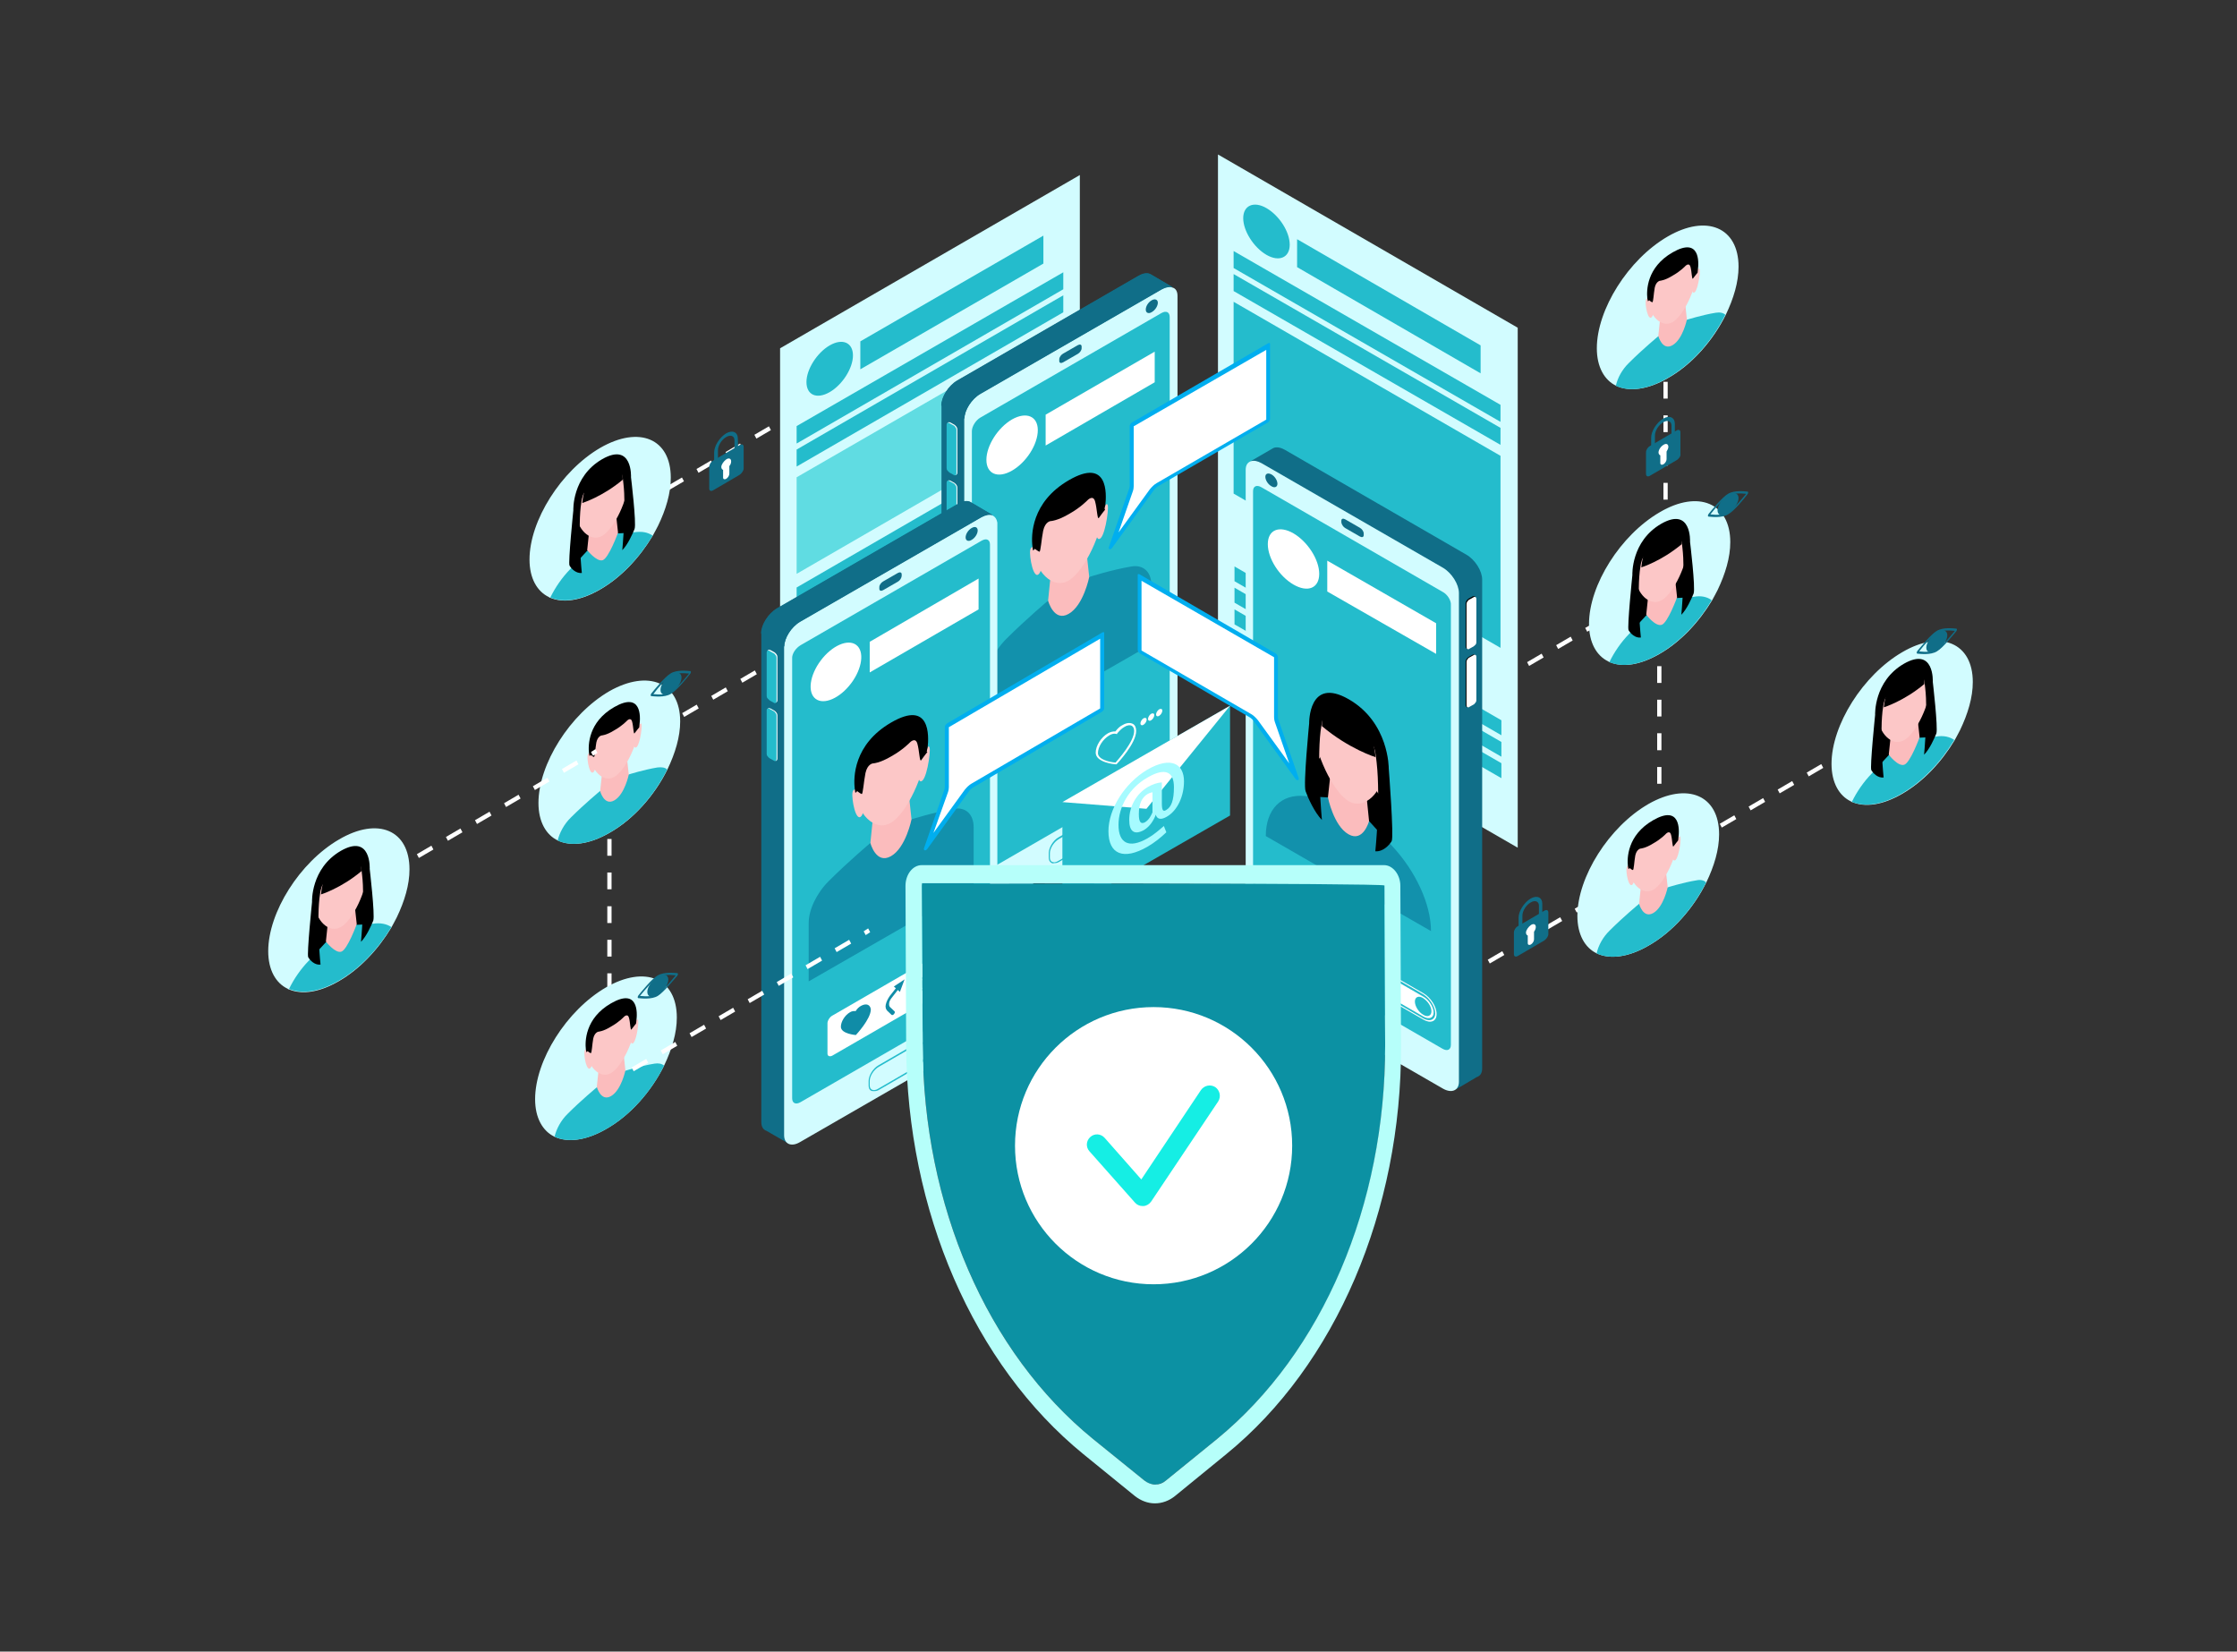
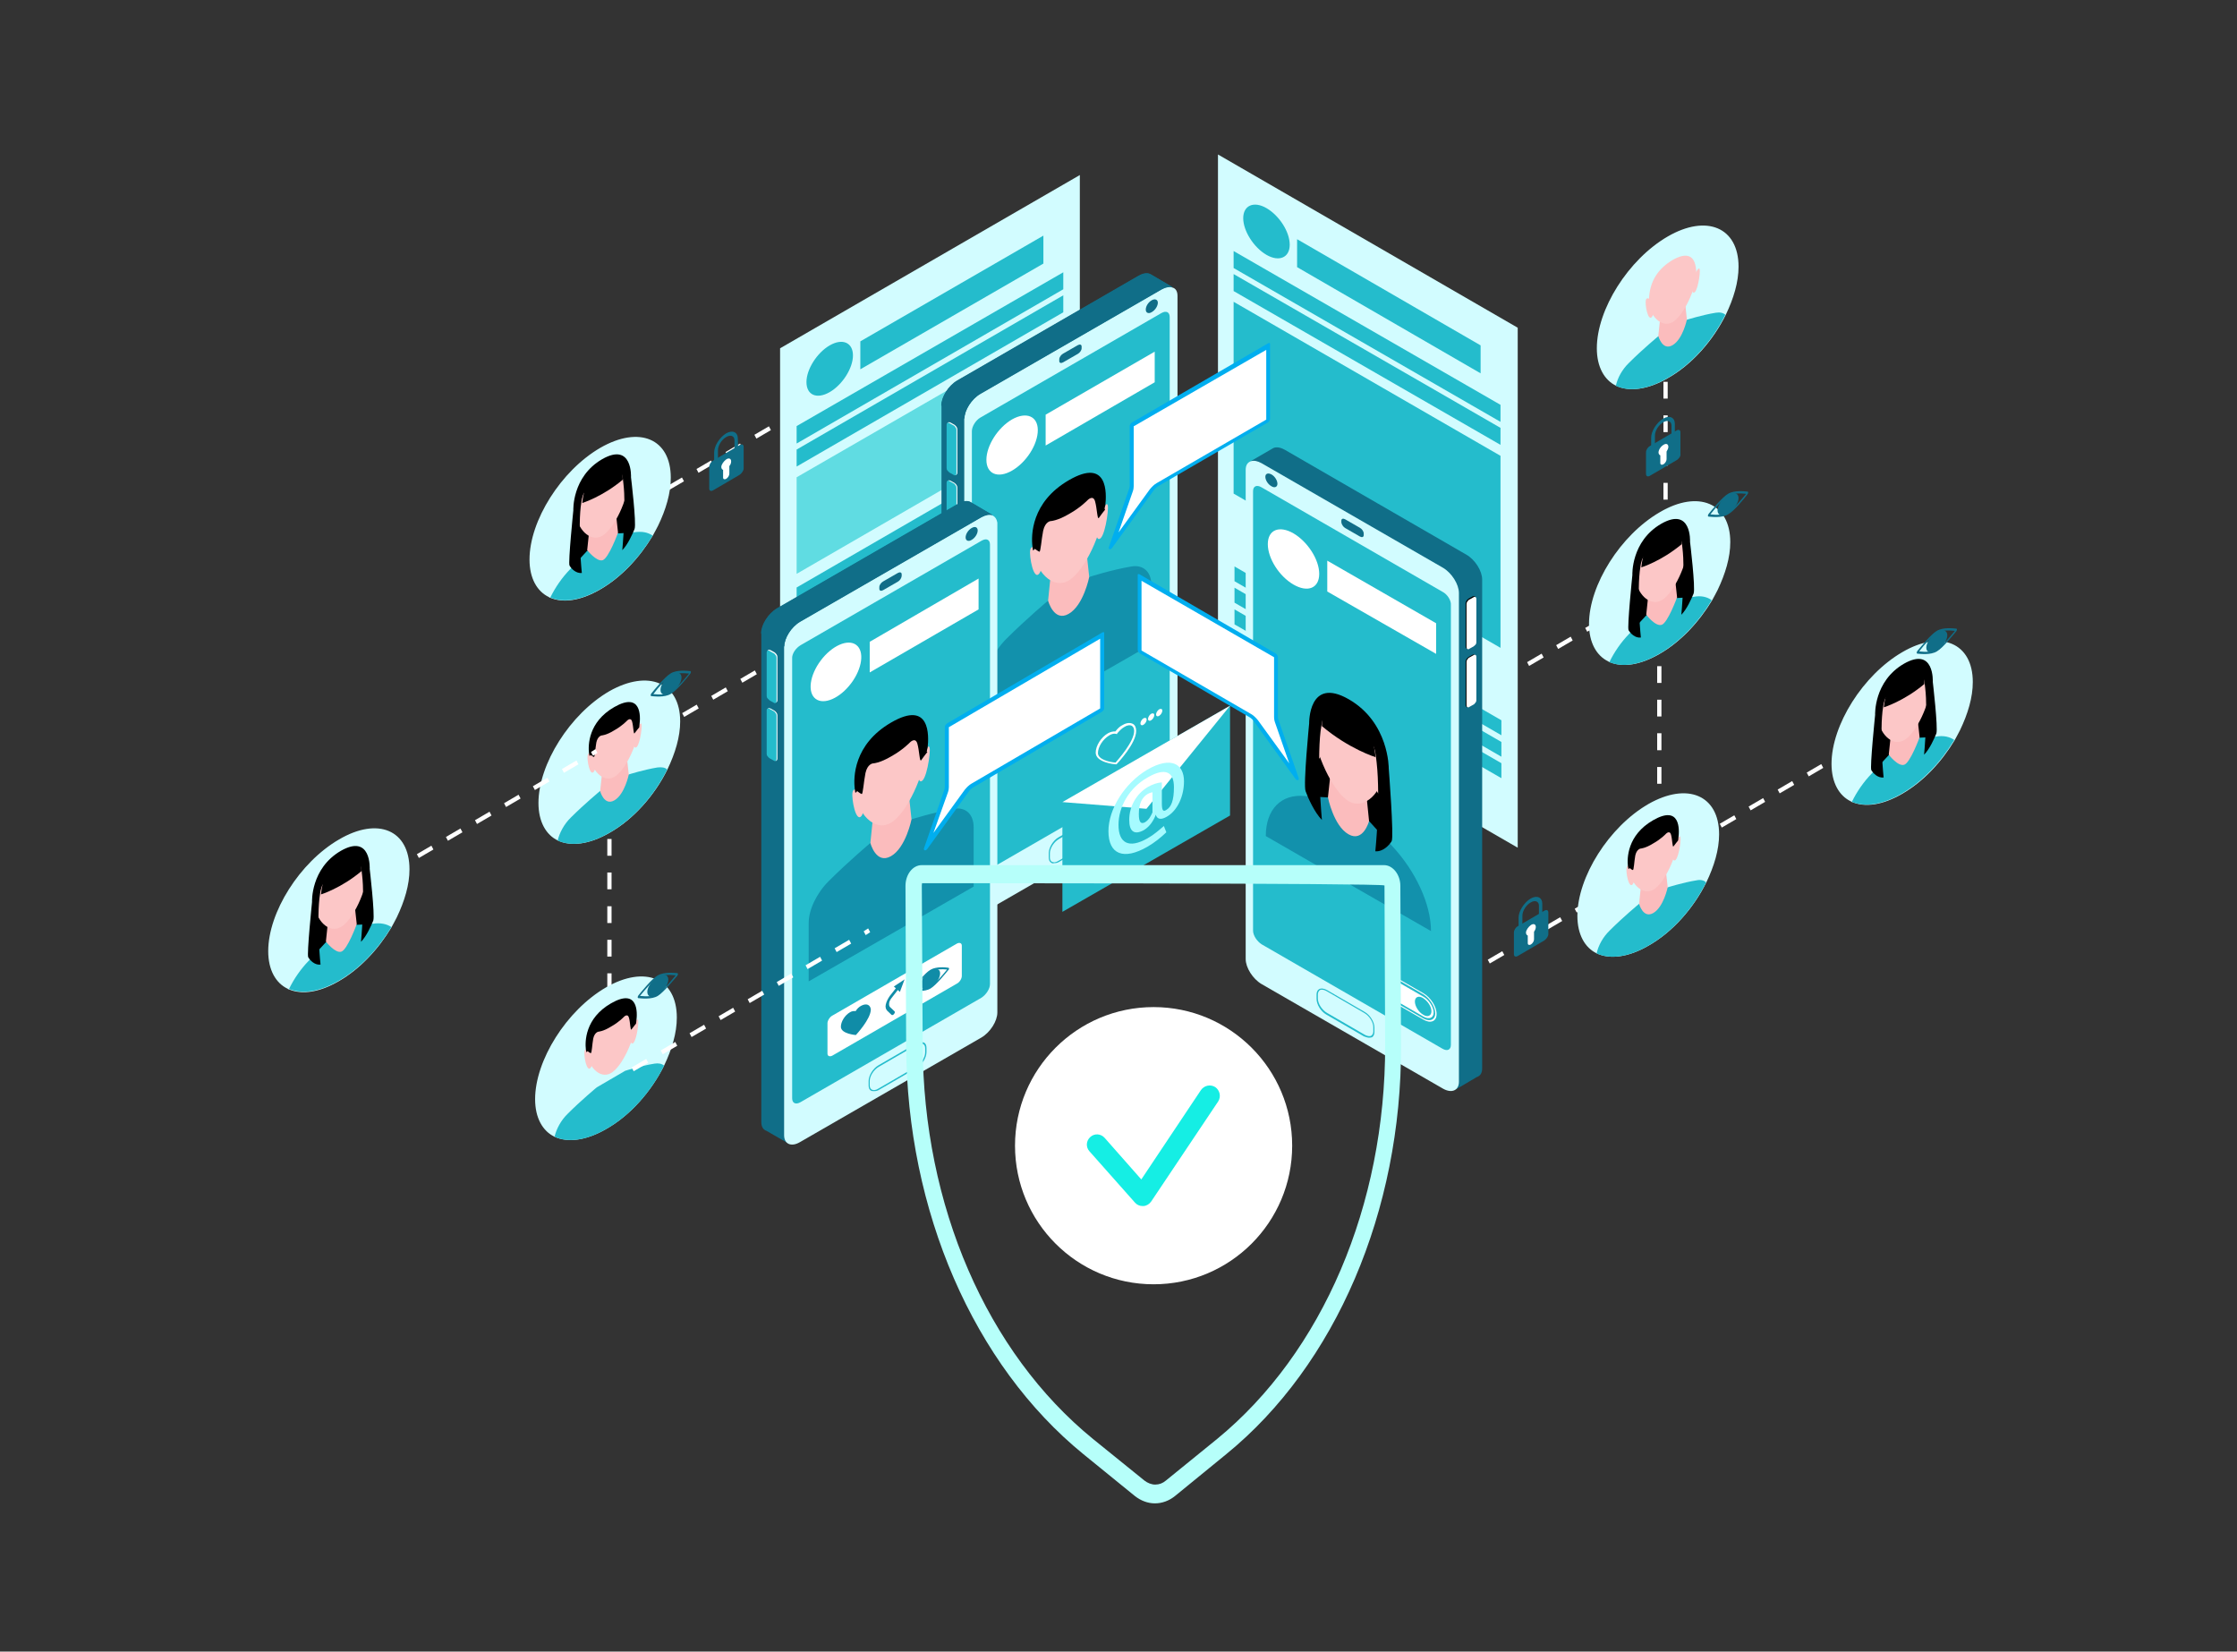
<svg xmlns="http://www.w3.org/2000/svg" version="1.1" id="_x30_3030b4a-9996-4111-83fa-29dc66776d7b" x="0px" y="0px" viewBox="0 0 1000.8 738.8" style="enable-background:new 0 0 1000.8 738.8;" xml:space="preserve">
  <rect x="0" y="0" width="1000.8" height="738.8" fill="#333333" stroke="none" />
  <style type="text/css">
	.st0{fill:#FFFFFF;}
	.st1{fill:#D2FCFF;}
	.st2{fill:#FCC7C7;}
	.st3{fill:#24BCCC;}
	.st4{fill:#FBBCBD;}
	.st5{fill:#106E88;}
	.st6{fill:#FFD8AE;}
	.st7{fill:#60DCE2;}
	.st8{fill:#1291AC;}
	.st9{fill:#00AEEF;}
	.st10{fill:#108CA7;}
	.st11{fill:#A6FBFF;}
	.st12{fill:#0C91A3;}
	.st13{fill:#B6FFFA;}
	.st14{fill:#15EEE4;}
</style>
  <g>
    <path class="st0" d="M280.2,335.8l-0.9-1.7l6.5-3.8l0.9,1.7L280.2,335.8z M293.2,328.2l-0.9-1.7l6.5-3.8l0.9,1.7L293.2,328.2z    M306.1,320.7l-0.9-1.7l6.5-3.8l0.9,1.7L306.1,320.7z M319.1,313l-0.9-1.7l6.5-3.8l0.9,1.7L319.1,313z M332.1,305.4l-0.9-1.7   l6.5-3.8l0.9,1.7L332.1,305.4z M345.1,297.8l-0.9-1.7l6.5-3.8l0.9,1.7L345.1,297.8z M358,290.1l-0.9-1.7l6.5-3.8l0.9,1.7L358,290.1   z M371,282.5l-0.9-1.7l6.5-3.8l0.9,1.7L371,282.5z M384,274.9l-0.9-1.7l2-1.3l0.9,1.7L384,274.9z" />
  </g>
  <g>
    <path class="st0" d="M632.2,328.3l-0.9-1.7l6.5-3.8l0.9,1.7L632.2,328.3z M645.2,320.7l-0.9-1.7l6.5-3.8l0.9,1.7L645.2,320.7z    M658.2,313l-0.9-1.7l6.5-3.8l0.9,1.7L658.2,313z M671.2,305.5l-0.9-1.7l6.5-3.8l0.9,1.7L671.2,305.5z M684.1,297.9l-0.9-1.7   l6.5-3.8l0.9,1.7L684.1,297.9z M697.1,290.3l-0.9-1.7l6.5-3.8l0.9,1.7L697.1,290.3z M710.1,282.6l-0.9-1.7l6.5-3.8l0.9,1.7   L710.1,282.6z M723.1,275l-0.9-1.7l6.5-3.8l0.9,1.7L723.1,275z M736,267.4l-0.9-1.7l2-1.3l0.9,1.7L736,267.4z" />
  </g>
  <g>
    <path class="st0" d="M653.5,438.6l-0.9-1.7l6.5-3.8l0.9,1.7L653.5,438.6z M666.5,431l-0.9-1.7l6.5-3.8l0.9,1.7L666.5,431z    M679.4,423.5l-0.9-1.7l6.5-3.8l0.9,1.7L679.4,423.5z M692.4,415.8l-0.9-1.7l6.5-3.8l0.9,1.7L692.4,415.8z M705.4,408.2l-0.9-1.7   l6.5-3.8l0.9,1.7L705.4,408.2z M718.4,400.6l-0.9-1.7l6.5-3.8l0.9,1.7L718.4,400.6z M731.3,392.9l-0.9-1.7l6.5-3.8l0.9,1.7   L731.3,392.9z M744.3,385.3l-0.9-1.7l6.5-3.8l0.9,1.7L744.3,385.3z M757.3,377.7l-0.9-1.7l6.5-3.8l0.9,1.7L757.3,377.7z    M770.3,370.2l-0.9-1.7l6.5-3.8l0.9,1.7L770.3,370.2z M783.2,362.5l-0.9-1.7l6.5-3.8l0.9,1.7L783.2,362.5z M796.2,354.9l-0.9-1.7   l6.5-3.8l0.9,1.7L796.2,354.9z M809.2,347.3l-0.9-1.7l6.5-3.8l0.9,1.7L809.2,347.3z M822.2,339.6l-0.9-1.7l6.5-3.8l0.9,1.7   L822.2,339.6z M835.2,332l-0.9-1.7l6.5-3.8l0.9,1.7L835.2,332z" />
  </g>
  <g>
    <path class="st0" d="M273.6,234.4l-0.9-1.7l6.5-3.8l0.9,1.7L273.6,234.4z M286.5,226.8l-0.9-1.7l6.5-3.8l0.9,1.7L286.5,226.8z    M299.5,219.1l-0.9-1.7l6.5-3.8l0.9,1.7L299.5,219.1z M312.5,211.5l-0.9-1.7l6.5-3.8l0.9,1.7L312.5,211.5z M325.5,203.9l-0.9-1.7   l6.5-3.8l0.9,1.7L325.5,203.9z M338.4,196.2l-0.9-1.7l6.5-3.8l0.9,1.7L338.4,196.2z M351.4,188.6l-0.9-1.7l6.5-3.8l0.9,1.7   L351.4,188.6z M364.4,181.1l-0.9-1.7l6.5-3.8l0.9,1.7L364.4,181.1z M377.4,173.5l-0.9-1.7l6.5-3.8l0.9,1.7L377.4,173.5z    M390.4,165.8l-0.9-1.7l6.5-3.8l0.9,1.7L390.4,165.8z M403.3,158.2l-0.9-1.7l6.5-3.8l0.9,1.7L403.3,158.2z M416.3,150.6l-0.9-1.7   l6.5-3.8l0.9,1.7L416.3,150.6z M429.3,142.9l-0.9-1.7l6.5-3.8l0.9,1.7L429.3,142.9z M442.3,135.3l-0.9-1.7l6.5-3.8l0.9,1.7   L442.3,135.3z M455.2,127.7l-0.9-1.7l6.5-3.8l0.9,1.7L455.2,127.7z" />
  </g>
  <g>
    <path class="st0" d="M743.3,362.4h-1.9v-4.3h1.9V362.4z M743.3,350.6h-1.9v-7.5h1.9V350.6z M743.3,335.6h-1.9V328h1.9V335.6z    M743.3,320.5h-1.9V313h1.9V320.5z M743.3,305.5h-1.9V298h1.9V305.5z M743.3,290.4h-1.9v-7.5h1.9V290.4z M743.3,275.4h-1.9v-7.5   h1.9V275.4z" />
  </g>
  <g>
    <path class="st0" d="M273.6,442.9h-1.9v-7.5h1.9V442.9z M273.6,427.9h-1.9v-7.5h1.9V427.9z M273.6,412.9h-1.9v-7.5h1.9V412.9z    M273.6,397.8h-1.9v-7.5h1.9V397.8z M273.6,382.8h-1.9v-7.5h1.9V382.8z M273.6,367.7h-1.9v-7.5h1.9V367.7z" />
  </g>
  <g>
    <path class="st0" d="M746.1,238.5h-1.9V231h1.9V238.5z M746.1,223.5h-1.9V216h1.9V223.5z M746.1,208.3h-1.9v-7.5h1.9V208.3z    M746.1,193.3h-1.9v-7.5h1.9V193.3z M746.1,178.3h-1.9v-7.5h1.9V178.3z M746.1,163.3h-1.9v-7.5h1.9V163.3z" />
  </g>
  <g>
    <path class="st1" d="M302.8,455.2c0,6.9-2.2,14.2-5.7,21.5c-5.7,11.5-15.1,22.3-26,28.4c-9,5.2-17.2,6.1-23,3.4   c-5.3-2.5-8.7-8.4-8.7-16.8c0-17.4,14.1-39.8,31.7-50C288.7,431.6,302.8,437.6,302.8,455.2z" />
    <g>
      <g>
        <path class="st2" d="M263.5,469.9c0,0-1.7-1.5-2,0.4c-0.4,1.9,1,9.7,2.8,7.3C266.1,475,263.5,469.9,263.5,469.9z" />
        <path class="st2" d="M283.5,458.3c0,0,1.7-3.4,2-1.9c0.4,1.5-1,10.9-2.8,10.4C281.1,466.3,283.5,458.3,283.5,458.3z" />
      </g>
      <g>
        <path class="st3" d="M297.1,476.7c-5.7,11.5-15.1,22.3-26,28.4c-9,5.2-17.2,6.1-23,3.4c0.8-3.4,2.8-7.3,5.9-10.3     c6.1-6.1,13-11.8,13-11.8l12.7-7.4c0,0,6.9-2.2,13.1-3.2C294.6,475.5,296.1,475.8,297.1,476.7z" />
-         <path class="st4" d="M279.8,478.8c0,0-1.8,8.8-6.4,11.5c-4.6,2.7-6.4-4.1-6.4-4.1l1.3-12.3l10.3-6L279.8,478.8z" />
        <path class="st2" d="M284,458.6c0,5.9-5.5,18.4-10.6,21.4s-10.6-3.3-10.6-9.2c0-9.5,4.7-15.1,10.6-18.6     C279.3,448.9,284,449,284,458.6z" />
        <path d="M284.6,457.7c0-0.3,0.1-0.5,0.1-1c0.5-3.7,0.9-14.9-11.3-7.9c-11.7,6.7-11.7,17.2-11.3,20.6c0.1,0.9,0.3,1.3,0.3,1.3     l0.5-0.5c0,0,0.9,0.8,1.4,0.9c0.5,0,0.6-3.8,1.1-6.5c0.6-2.8,2.3-3.1,2.3-3.1s2.2-0.1,5.7-2.3c3.6-2,5.7-4.3,5.7-4.3     s1.7-1.8,2.3,0.4c0.6,2.2,0.6,5.9,1.1,5.2c0.5-0.6,1.4-1.8,1.4-1.8l0.5-0.6C284.5,458,284.6,457.8,284.6,457.7z" />
      </g>
    </g>
  </g>
  <g>
    <path class="st1" d="M777.8,119.3c0,6.9-2.2,14.2-5.7,21.5c-5.7,11.5-15.1,22.3-26,28.4c-9,5.2-17.2,6.1-23,3.4   c-5.3-2.5-8.7-8.4-8.7-16.8c0-17.4,14.1-39.8,31.7-50C763.5,95.7,777.8,101.7,777.8,119.3z" />
    <g>
      <g>
        <path class="st2" d="M738.3,134c0,0-1.7-1.5-2,0.4c-0.4,1.9,1,9.7,2.8,7.3C740.9,139.1,738.3,134,738.3,134z" />
        <path class="st2" d="M758.4,122.4c0,0,1.7-3.4,2-1.9c0.4,1.5-1,10.9-2.8,10.4C755.9,130.5,758.4,122.4,758.4,122.4z" />
      </g>
      <g>
        <path class="st3" d="M771.9,140.8c-5.7,11.5-15.1,22.3-26,28.4c-9,5.2-17.2,6.1-23,3.4c0.8-3.6,2.8-7.3,5.9-10.3     c6.1-6.1,13-11.8,13-11.8l12.7-7.4c0,0,6.9-2.2,13.1-3.2C769.5,139.6,770.9,139.9,771.9,140.8z" />
        <path class="st4" d="M754.7,142.9c0,0-1.8,8.8-6.4,11.5c-4.6,2.7-6.4-4.1-6.4-4.1l1.3-12.3l10.3-6L754.7,142.9z" />
        <path class="st2" d="M758.9,122.7c0,5.9-5.5,18.4-10.6,21.4c-5.1,2.9-10.6-3.3-10.6-9.2c0-9.5,4.7-15.1,10.6-18.6     C754.1,113,758.9,113.2,758.9,122.7z" />
-         <path d="M759.5,121.8c0-0.3,0.1-0.5,0.1-1c0.5-3.7,0.9-14.9-11.3-7.9c-11.7,6.7-11.7,17.2-11.3,20.6c0.1,0.9,0.3,1.3,0.3,1.3     l0.5-0.5c0,0,0.9,0.8,1.4,0.9c0.5,0,0.6-3.8,1.1-6.5c0.6-2.8,2.3-3.1,2.3-3.1s2.2-0.1,5.7-2.3c3.6-2,5.7-4.3,5.7-4.3     s1.7-1.8,2.3,0.4s0.6,5.9,1.1,5.2c0.5-0.6,1.4-1.8,1.4-1.8l0.5-0.6C759.5,122.1,759.5,121.9,759.5,121.8z" />
      </g>
    </g>
  </g>
  <g>
    <path class="st1" d="M304.3,322.7c0,6.9-2.2,14.2-5.7,21.5c-5.7,11.5-15.1,22.3-26,28.4c-9,5.2-17.2,6.1-23,3.4   c-5.3-2.5-8.7-8.4-8.7-16.8c0-17.4,14.1-39.8,31.7-50C290.1,299.3,304.3,305.3,304.3,322.7z" />
    <g>
      <g>
        <path class="st2" d="M264.9,337.5c0,0-1.7-1.5-2,0.4c-0.4,1.9,1,9.7,2.8,7.3C267.5,342.6,264.9,337.5,264.9,337.5z" />
        <path class="st2" d="M285,325.9c0,0,1.7-3.4,2-1.9c0.4,1.5-1,10.9-2.8,10.4C282.5,334,285,325.9,285,325.9z" />
      </g>
      <g>
        <path class="st3" d="M298.5,344.2c-5.7,11.5-15.1,22.3-26,28.4c-9,5.2-17.2,6.1-23,3.4c0.8-3.4,2.8-7.3,5.9-10.3     c6.1-6.1,13-11.8,13-11.8l12.7-7.4c0,0,6.9-2.2,13.1-3.2C296.1,343.1,297.5,343.3,298.5,344.2z" />
        <path class="st4" d="M281.3,346.5c0,0-1.8,8.8-6.4,11.5s-6.4-4.1-6.4-4.1l1.3-12.3l10.3-6L281.3,346.5z" />
        <path class="st2" d="M285.5,326.1c0,5.9-5.5,18.4-10.6,21.4s-10.6-3.3-10.6-9.2c0-9.5,4.7-15.1,10.6-18.6     C280.7,316.5,285.5,316.7,285.5,326.1z" />
        <path d="M286,325.2c0-0.3,0.1-0.5,0.1-1c0.5-3.7,0.9-14.9-11.3-7.9c-11.7,6.7-11.7,17.2-11.3,20.6c0.1,0.9,0.3,1.3,0.3,1.3     l0.5-0.5c0,0,0.9,0.8,1.4,0.9c0.5,0,0.6-3.8,1.1-6.5c0.6-2.8,2.3-3.1,2.3-3.1s2.2-0.1,5.7-2.3c3.6-2,5.7-4.3,5.7-4.3     s1.7-1.8,2.3,0.4c0.6,2.2,0.6,5.9,1.1,5.2s1.4-1.8,1.4-1.8l0.5-0.6C286,325.5,286,325.4,286,325.2z" />
      </g>
    </g>
  </g>
  <g>
    <path class="st1" d="M774.1,242.5c0,6.9-2.2,14.2-5.7,21.5c-0.8,1.5-1.5,2.9-2.4,4.5c-5.9,9.8-14.1,18.6-23.5,24   c-8.8,5.1-16.5,6.1-22.3,3.7c-0.3,0-0.5-0.1-0.6-0.3c-5.3-2.5-8.7-8.4-8.7-16.8c0-17.4,14.1-39.8,31.7-50   C759.8,219,774.1,225,774.1,242.5z" />
    <g>
      <g>
        <g>
          <g>
            <path d="M730.4,281.1c0,0,15.8-10.4,26.1-15c0,0-1.8-29.3-2.3-29.1s-21.9,13.5-21.9,13.5L730.4,281.1z" />
            <g>
              <path class="st3" d="M765.8,268.5c-5.9,9.8-14.1,18.6-23.5,24c-8.8,5.1-16.5,6.1-22.3,3.7c2.2-4.5,5.2-8.9,8.9-12.7        c4.2-4.5,7.5-8.1,7.5-8.1l13.7-7.9c0,0,3.3-0.1,7.5-0.5C761,266.3,763.8,267,765.8,268.5z" />
              <path class="st4" d="M750.3,267.2c0,0-4.2,11.5-6.9,12.3c-2.8,0.9-6.9-4.5-6.9-4.5l1.4-13.4l11.1-6.4L750.3,267.2z" />
              <path class="st2" d="M754.9,245.3c0,6.4-5.9,20-11.5,23.2c-5.6,3.2-11.5-3.7-11.5-9.9c0-10.3,5.1-16.4,11.5-20        C749.7,234.8,754.9,235,754.9,245.3z" />
              <path d="M756.1,242.4c0,0,0.8-15.9-12.9-8.1c-13.6,7.9-12.9,22.9-12.9,22.9s-2.4,23.4-1.7,24.7c0.8,1.4,2.9,3.6,5.5,3.3        c0,0-1.8-17.3-0.5-29.6c0.1-0.9,0.3-1.9,0.4-2.8c0.1-0.4,0.1-0.9,0.3-1.3c0.6-3.1,2.5-3.3,2.5-3.3s2.4-0.1,6.4-2.4        c3.9-2.2,6.4-4.8,6.4-4.8s1.9-1.9,2.5,0.4c0.3,1.1,0.5,2.5,0.6,3.8c1.3,10.8-0.5,29.8-0.5,29.8c2.5-2.5,4.6-7.3,5.5-9.5        C758.6,263,756.1,242.4,756.1,242.4z" />
              <path d="M735.8,246.4c0,0-1.1,3.3-1.5,7.4c0,0,8.9-2.7,18.1-10.4c0,0,0-5.3-1.7-5.9C749.2,236.9,739.1,241.7,735.8,246.4z" />
            </g>
          </g>
        </g>
      </g>
    </g>
  </g>
  <g>
    <path class="st1" d="M300.1,213.7c0,6.9-2.2,14.3-5.7,21.5c-0.8,1.5-1.5,2.9-2.4,4.5c-5.9,9.8-14.1,18.6-23.5,24   c-8.8,5.1-16.5,6.1-22.3,3.7c-0.3,0-0.5-0.1-0.6-0.3c-5.3-2.5-8.7-8.4-8.7-16.8c0-17.4,14.1-39.8,31.7-50   C286,190.3,300.1,196.2,300.1,213.7z" />
    <g>
      <g>
        <g>
          <g>
            <path d="M256.6,252.2c0,0,15.8-10.4,26.1-15c0,0-1.8-29.3-2.3-29.1c-0.5,0.1-21.9,13.5-21.9,13.5L256.6,252.2z" />
            <g>
              <path class="st3" d="M292,239.6c-5.9,9.8-14.1,18.6-23.5,24c-8.8,5.1-16.5,6.1-22.3,3.7c2.2-4.5,5.2-8.9,8.9-12.7        c4.2-4.5,7.5-8.1,7.5-8.1l13.7-7.9c0,0,3.3-0.1,7.5-0.5C287.2,237.6,289.8,238.1,292,239.6z" />
              <path class="st4" d="M276.5,238.3c0,0-4.2,11.5-6.9,12.3s-6.9-4.5-6.9-4.5l1.4-13.4l11.1-6.4L276.5,238.3z" />
              <path class="st2" d="M280.9,216.5c0,6.4-5.9,20-11.5,23.2c-5.6,3.2-11.5-3.7-11.5-9.9c0-10.3,5.1-16.4,11.5-20        C275.8,206,280.9,206.2,280.9,216.5z" />
              <path d="M282.3,213.5c0,0,0.8-15.9-12.9-8.1c-13.6,7.9-12.9,22.9-12.9,22.9s-2.4,23.4-1.7,24.7c0.8,1.4,2.9,3.6,5.5,3.3        c0,0-1.8-17.3-0.5-29.6c0.1-0.9,0.3-1.9,0.4-2.8c0.1-0.4,0.1-0.9,0.3-1.3c0.6-3.1,2.5-3.3,2.5-3.3s2.4-0.1,6.4-2.4        c3.9-2.2,6.4-4.8,6.4-4.8s1.9-1.9,2.5,0.4c0.3,1.1,0.5,2.5,0.6,3.8c1.3,10.8-0.5,29.8-0.5,29.8c2.5-2.5,4.6-7.3,5.5-9.5        C284.8,234.1,282.3,213.5,282.3,213.5z" />
              <path d="M262,217.6c0,0-1.1,3.3-1.5,7.4c0,0,8.9-2.7,18.1-10.4c0,0,0-5.3-1.7-5.9C275.3,208.1,265.3,212.9,262,217.6z" />
            </g>
          </g>
        </g>
      </g>
    </g>
  </g>
  <g>
    <g>
      <path class="st5" d="M749.5,196.1l-1.7,1v-6.7c0-2-1.7-2.7-3.7-1.5c-2,1.1-3.7,3.8-3.7,5.9v5l-1.7,1v-5c0-2.9,2.4-6.7,5.3-8.5    c2.9-1.7,5.3-0.6,5.3,2.3V196.1z" />
    </g>
    <path class="st5" d="M750,205.9l-11.8,6.9c-1,0.6-1.8,0.3-1.8-0.8v-9.7c0-1,0.8-2.3,1.8-2.8l11.8-6.9c1-0.6,1.8-0.3,1.8,0.8v9.7   C752,204,751.1,205.3,750,205.9z" />
    <path class="st0" d="M746.4,199.9c0-1.3-1-1.7-2.2-0.9c-1.3,0.8-2.2,2.3-2.2,3.4c0,0.6,0.3,1.1,0.8,1.3v3.4c0,0.8,0.6,1,1.4,0.6   c0.8-0.5,1.4-1.5,1.4-2.3v-3.4C746,201.3,746.4,200.6,746.4,199.9z" />
  </g>
  <g>
    <g>
      <path class="st5" d="M294.3,445.5c-2.8,1.7-7.4,1.1-8.7,1c-0.1,0-0.3-0.1-0.3-0.4c0-0.3,0.1-0.5,0.3-0.8c1.4-1.7,5.9-7.4,8.7-9    s7.4-1.1,8.7-1c0.1,0,0.3,0.1,0.3,0.4c0,0.3-0.1,0.5-0.3,0.8C301.5,438.2,297,443.8,294.3,445.5z M286.3,445.5    c2.7,0.3,6,0.3,8-0.9c1.9-1.1,5.3-5,8-8.3c-2.7-0.3-6-0.3-8,0.9C292.4,438.4,289,442.2,286.3,445.5z" />
    </g>
    <path class="st5" d="M299,438.2c0,2.3-2.2,5.3-4.7,6.9c-2.5,1.5-4.7,0.9-4.7-1.4c0-2.3,2.2-5.3,4.7-6.9   C296.8,435.3,299,435.9,299,438.2z" />
  </g>
  <g>
    <path class="st1" d="M769.1,373.2c0,6.9-2.2,14.2-5.7,21.5c-5.7,11.5-15.1,22.3-26,28.4c-9,5.2-17.2,6.1-23,3.4   c-5.3-2.5-8.7-8.4-8.7-16.8c0-17.4,14.1-39.8,31.7-50C754.9,349.7,769.1,355.7,769.1,373.2z" />
    <g>
      <g>
        <path class="st2" d="M729.7,387.8c0,0-1.7-1.5-2,0.4c-0.4,1.9,1,9.7,2.8,7.3C732.2,393.1,729.7,387.8,729.7,387.8z" />
        <path class="st2" d="M749.8,376.4c0,0,1.7-3.4,2-1.9c0.4,1.5-1,10.9-2.8,10.4C747.2,384.4,749.8,376.4,749.8,376.4z" />
      </g>
      <g>
        <path class="st3" d="M763.3,394.7c-5.7,11.5-15.1,22.3-26,28.4c-9,5.2-17.2,6.1-23,3.4c0.8-3.6,2.8-7.3,5.9-10.3     c6.1-6.1,13-11.8,13-11.8l12.7-7.4c0,0,6.9-2.2,13.1-3.2C760.9,393.4,762.3,393.8,763.3,394.7z" />
        <path class="st4" d="M746.1,396.9c0,0-1.8,8.8-6.4,11.5s-6.4-4.1-6.4-4.1l1.3-12.3l10.3-6L746.1,396.9z" />
        <path class="st2" d="M750.3,376.6c0,5.9-5.5,18.4-10.6,21.4c-5.1,2.9-10.6-3.3-10.6-9.2c0-9.5,4.7-15.1,10.6-18.6     C745.5,366.9,750.3,367.1,750.3,376.6z" />
        <path d="M750.8,375.8c0-0.3,0.1-0.5,0.1-1c0.5-3.7,0.9-14.9-11.3-7.9c-11.7,6.7-11.7,17.2-11.3,20.6c0.1,0.9,0.3,1.3,0.3,1.3     l0.5-0.5c0,0,0.9,0.8,1.4,0.9c0.5,0,0.6-3.8,1.1-6.5c0.6-2.8,2.3-3.1,2.3-3.1s2.2-0.1,5.7-2.3c3.6-2,5.7-4.3,5.7-4.3     s1.7-1.8,2.3,0.4c0.6,2.2,0.6,5.9,1.1,5.2c0.5-0.6,1.4-1.8,1.4-1.8l0.5-0.6C750.8,375.9,750.8,375.9,750.8,375.8z" />
      </g>
    </g>
  </g>
  <g>
    <g>
      <path class="st5" d="M690.2,410.9l-1.7,1v-6.7c0-2-1.7-2.7-3.7-1.5c-2,1.1-3.7,3.8-3.7,5.9v5l-1.7,0.9v-5c0-2.9,2.4-6.7,5.3-8.5    c2.9-1.7,5.3-0.6,5.3,2.3V410.9z" />
    </g>
    <path class="st5" d="M690.9,420.7l-11.8,6.9c-1,0.6-1.8,0.3-1.8-0.8v-9.7c0-1,0.8-2.3,1.8-2.8l11.8-6.9c1-0.6,1.8-0.3,1.8,0.8v9.7   C692.7,418.8,691.9,420,690.9,420.7z" />
    <path class="st0" d="M687.1,414.7c0-1.3-1-1.7-2.2-0.9c-1.1,0.8-2.2,2.3-2.2,3.4c0,0.6,0.3,1.1,0.8,1.3v3.4c0,0.8,0.6,1,1.4,0.6   c0.8-0.5,1.4-1.5,1.4-2.3v-3.4C686.8,416.1,687.1,415.3,687.1,414.7z" />
  </g>
  <g>
    <g>
      <path class="st5" d="M300.1,310.4c-2.8,1.7-7.4,1.1-8.7,1c-0.1,0-0.3-0.1-0.3-0.4c0-0.3,0.1-0.5,0.3-0.8c1.4-1.7,6-7.4,8.7-9    c2.8-1.7,7.4-1.1,8.7-1c0.1,0,0.3,0.1,0.3,0.4c0,0.3-0.1,0.5-0.3,0.8C307.5,303.1,302.9,308.8,300.1,310.4z M292.3,310.5    c2.7,0.3,6,0.3,8-0.9c1.9-1.1,5.3-5,8-8.3c-2.7-0.3-6-0.3-8,0.9C298.2,303.2,294.8,307.2,292.3,310.5z" />
    </g>
    <path class="st5" d="M304.9,303.1c0,2.3-2.2,5.3-4.7,6.9c-2.5,1.5-4.7,0.9-4.7-1.4c0-2.3,2.2-5.3,4.7-6.9   C302.8,300.2,304.9,300.8,304.9,303.1z" />
  </g>
  <g>
    <path class="st1" d="M882.6,305.1c0,6.9-2.2,14.2-5.7,21.5c-0.8,1.5-1.5,2.9-2.4,4.5c-5.9,9.8-14.1,18.6-23.5,24   c-8.8,5.1-16.5,6.1-22.3,3.7c-0.3,0-0.5-0.1-0.6-0.3c-5.3-2.5-8.7-8.4-8.7-16.8c0-17.4,14.1-39.8,31.7-50   C868.4,281.6,882.6,287.6,882.6,305.1z" />
    <g>
      <g>
        <g>
          <g>
            <path d="M839,343.7c0,0,15.8-10.4,26.1-15c0,0-1.8-29.3-2.3-29.1c-0.5,0.1-21.9,13.5-21.9,13.5L839,343.7z" />
            <g>
              <path class="st3" d="M874.3,331c-5.9,9.8-14.1,18.6-23.5,24c-8.8,5.1-16.5,6.1-22.3,3.7c2.2-4.5,5.2-8.9,8.9-12.7        c4.2-4.5,7.5-8.1,7.5-8.1l13.7-7.9c0,0,3.3-0.1,7.5-0.5C869.5,328.9,872.3,329.6,874.3,331z" />
              <path class="st4" d="M858.8,329.8c0,0-4.2,11.5-6.9,12.3c-2.8,0.9-6.9-4.5-6.9-4.5l1.4-13.4l11.1-6.4L858.8,329.8z" />
              <path class="st2" d="M863.4,307.9c0,6.4-5.9,20-11.5,23.2c-5.6,3.2-11.5-3.7-11.5-9.9c0-10.3,5.1-16.4,11.5-20        C858.2,297.4,863.4,297.6,863.4,307.9z" />
              <path d="M864.7,305c0,0,0.8-15.9-12.9-8.1c-13.6,7.9-12.9,22.9-12.9,22.9s-2.4,23.4-1.7,24.7c0.8,1.4,2.9,3.6,5.5,3.3        c0,0-1.8-17.3-0.5-29.6c0.1-0.9,0.3-1.9,0.4-2.8c0.1-0.4,0.1-0.9,0.3-1.3c0.6-3.1,2.5-3.3,2.5-3.3s2.4-0.1,6.4-2.4        c3.9-2.2,6.4-4.8,6.4-4.8s1.9-1.9,2.5,0.4c0.3,1.1,0.5,2.5,0.6,3.8c1.3,10.8-0.5,29.8-0.5,29.8c2.5-2.5,4.6-7.3,5.5-9.5        C867.1,325.6,864.7,305,864.7,305z" />
              <path d="M844.3,309c0,0-1.1,3.3-1.5,7.4c0,0,8.9-2.7,18.1-10.4c0,0,0-5.3-1.7-5.9C857.7,299.5,847.6,304.3,844.3,309z" />
            </g>
          </g>
        </g>
      </g>
    </g>
  </g>
  <g>
    <g>
      <path class="st5" d="M866.5,291.4c-2.8,1.7-7.4,1.1-8.7,1c-0.1,0-0.3-0.1-0.3-0.4c0-0.3,0.1-0.5,0.3-0.8c1.4-1.7,6-7.4,8.7-9    c2.8-1.7,7.4-1.1,8.7-1c0.1,0,0.3,0.1,0.3,0.4c0,0.3-0.1,0.5-0.3,0.8C873.8,284,869.3,289.8,866.5,291.4z M858.6,291.4    c2.7,0.3,6,0.3,8-0.9c1.9-1.1,5.3-5,8-8.3c-2.7-0.3-6-0.3-8,0.9C864.6,284.3,861.1,288.1,858.6,291.4z" />
    </g>
    <path class="st5" d="M871.2,284.2c0,2.3-2.2,5.3-4.7,6.9c-2.5,1.5-4.7,0.9-4.7-1.4c0-2.3,2.2-5.3,4.7-6.9   C869.1,281.2,871.2,281.9,871.2,284.2z" />
  </g>
  <polygon class="st1" points="544.9,69.1 679,146.6 679,379.2 544.9,301.8 " />
  <polygon points="570.1,244.3 650.3,290.5 650.3,297.3 570.1,250.9 " />
  <polygon points="570.1,254 650.3,300.2 650.3,306.8 570.1,260.6 " />
  <polygon class="st3" points="552.3,253.4 671.7,322.2 671.7,328.9 552.3,260 " />
  <polygon class="st3" points="552.3,262.9 671.7,331.9 671.7,338.5 552.3,269.6 " />
  <polygon class="st3" points="552.3,272.6 671.7,341.4 671.7,348.1 552.3,279.3 " />
  <polygon class="st3" points="671.3,203.9 671.3,289.8 551.9,220.8 551.9,135 " />
  <polygon class="st3" points="671.3,181.1 671.3,188.7 551.9,119.9 551.9,112.3 " />
  <polygon class="st3" points="639.4,173 671.3,191.4 671.3,199 551.9,130.2 551.9,122.6 " />
  <polygon class="st3" points="580.3,107 662.4,154.5 662.4,167 580.3,119.5 " />
  <path class="st3" d="M577,109.5c0,5.7-4.7,7.8-10.4,4.5c-5.7-3.3-10.4-10.7-10.4-16.4c0-5.7,4.7-7.8,10.4-4.5  C572.4,96.5,577,103.7,577,109.5z" />
  <polygon class="st1" points="349,155.8 483.1,78.3 483.1,311 349,388.4 " />
  <polygon class="st6" points="374.6,301.7 454.7,255.4 454.7,262.1 374.6,308.5 " />
  <polygon class="st6" points="374.6,311.4 454.7,265.1 454.7,271.7 374.6,318 " />
  <polygon class="st6" points="356.8,331.4 476.1,262.5 476.1,269.1 356.8,338 " />
  <polygon class="st6" points="356.8,341 476.1,272.1 476.1,278.8 356.8,347.6 " />
-   <polygon class="st6" points="356.8,350.6 476.1,281.7 476.1,288.4 356.8,357.3 " />
  <polygon class="st3" points="475.7,193.8 475.7,236.9 356.4,305.9 356.4,262.8 " />
  <polygon class="st7" points="475.7,144.7 475.7,187.7 356.4,256.7 356.4,213.5 " />
  <polygon class="st3" points="475.7,121.8 475.7,129.4 356.4,198.4 356.4,190.6 " />
  <polygon class="st3" points="475.7,132.1 475.7,139.7 356.4,208.7 356.4,201.1 " />
  <path class="st6" d="M367.8,308.6c-1,0.6-1.9,1.5-2.7,2.5c-0.8-0.1-1.7,0-2.7,0.6c-2.4,1.4-4.3,4.5-4.3,6.9c0,3.4,7,3.9,7,3.9  s7.1-7.5,7-12.1C372.2,307.9,370.1,307.2,367.8,308.6z" />
  <polygon class="st3" points="384.9,152.7 466.8,105.4 466.8,117.9 384.9,165.2 " />
  <path class="st3" d="M381.6,159c0,5.7-4.7,13.1-10.4,16.4c-5.7,3.3-10.4,1.4-10.4-4.5c0-5.7,4.7-13.1,10.4-16.4  S381.6,153.2,381.6,159z" />
  <g>
    <path class="st3" d="M464.8,262.6c-0.3,0.1-0.5,0.1-0.8,0l-2.2-2c-0.6-0.6-0.9-1.7-0.6-3.1c0.3-1.3,0.9-2.7,1.9-3.9l3.6-4.3   c0.4-0.5,0.9-0.6,1.1-0.4c0.3,0.3,0.1,0.9-0.3,1.3l-3.6,4.3c-0.6,0.8-1,1.7-1.1,2.4c-0.1,0.8,0,1.5,0.4,1.9l2.2,2   c0.3,0.3,0.1,0.9-0.3,1.3C465.2,262.4,465,262.5,464.8,262.6z" />
    <g>
      <polygon class="st3" points="468.1,251.8 470.4,246 465.2,249.3   " />
    </g>
  </g>
  <path class="st5" d="M524.5,128.4l-8.1,18.8V345c0,3.9-3.2,8.9-7.1,11.2l-57.9,33.5l-13.1,7.6l-5.2,12.3l-9.5-5.5  c-1.5-0.5-2.4-1.8-2.4-3.9V181.5c0-3.9,3.2-8.9,7.1-11.2l81.2-46.9c2.3-1.3,4.3-1.4,5.6-0.5L524.5,128.4z" />
  <path class="st1" d="M526.8,132.4v218.6c0,3.9-3.2,8.9-7.1,11.2L438.5,409c-3.9,2.3-7.1,0.9-7.1-3.1V187.5c0-3.9,3.2-8.9,7.1-11.2  l81.2-46.8c1.8-1,3.6-1.3,4.7-0.9C525.9,128.9,526.8,130.2,526.8,132.4z" />
  <path class="st3" d="M438.6,186.8l80.9-46.7c2.2-1.3,3.8-0.5,3.8,1.7v196.6c0,2.2-1.8,4.8-3.8,6.1l-80.9,46.7  c-2.2,1.3-3.8,0.5-3.8-1.7V192.9C434.8,190.8,436.5,188,438.6,186.8z" />
  <g>
    <path class="st3" d="M470.3,385.9c-0.8-0.4-1.1-1.3-1.1-2.4v-1.9c0-2.4,1.9-5.6,4.3-7l16.9-9.8c1.3-0.8,2.5-0.9,3.6-0.4   c0.8,0.4,1.1,1.3,1.1,2.4v1.9c0,2.4-1.9,5.6-4.3,7l-16.9,9.8c-0.8,0.5-1.5,0.6-2.3,0.6C471,386.3,470.6,386.2,470.3,385.9z    M490.4,375.3c2.3-1.3,4.1-4.2,4.1-6.4V367c0-0.9-0.3-1.5-0.9-1.9c-0.8-0.4-1.8-0.3-2.9,0.4l-16.9,9.8c-2.3,1.3-4.1,4.2-4.1,6.4   v1.9c0,0.9,0.3,1.5,0.9,1.9c0.8,0.4,1.8,0.3,2.9-0.4L490.4,375.3L490.4,375.3z" />
  </g>
  <path class="st5" d="M482.2,158.3l-6.6,3.8c-0.9,0.5-1.7,0.3-1.7-0.6v-0.8c0-0.9,0.8-2,1.7-2.5l6.6-3.8c0.9-0.5,1.7-0.3,1.7,0.6v0.8  C483.9,156.7,483.1,157.8,482.2,158.3z" />
  <path class="st5" d="M518,135.4c0,1.4-1.1,3.3-2.7,4.2c-1.4,0.9-2.7,0.4-2.7-1.1s1.1-3.3,2.7-4.2C516.7,133.5,518,134,518,135.4z" />
  <g>
    <path class="st0" d="M423.9,189.2l0.4-0.3c0.3-0.1,0.5,0,0.9,0.1l0.9,0.5l0.9,0.5c0.4,0.3,0.6,0.5,0.9,0.9c0.3,0.4,0.4,0.8,0.4,1.1   v19.5c0,0.4-0.1,0.6-0.4,0.8l-0.4,0.3v-0.3c-0.1,0-0.3-0.1-0.4-0.1l-0.9-0.5l-0.9-0.5c-0.4-0.3-0.6-0.5-0.9-0.9   c-0.3-0.4-0.4-0.8-0.4-1.1v-19.5C424.1,189.4,423.9,189.2,423.9,189.2z" />
    <path class="st3" d="M424.8,211.4l0.9,0.5l0.9,0.5c0.4,0.3,0.6,0.3,0.9,0.1c0.3-0.1,0.4-0.4,0.4-0.8v-4.8v-14.6   c0-0.4-0.1-0.8-0.4-1.1c-0.3-0.4-0.5-0.8-0.9-0.9l-0.9-0.5l-0.9-0.5c-0.4-0.3-0.6-0.3-0.9-0.1c-0.3,0.1-0.4,0.4-0.4,0.8v4.8v14.6   c0,0.4,0.1,0.8,0.4,1.1C424.2,210.9,424.5,211.1,424.8,211.4z" />
  </g>
  <g>
    <path class="st0" d="M423.9,215.2l0.4-0.3c0.3-0.1,0.5,0,0.9,0.1l0.9,0.5l0.9,0.5c0.4,0.3,0.6,0.5,0.9,0.9c0.3,0.4,0.4,0.8,0.4,1.1   v19.5c0,0.4-0.1,0.6-0.4,0.8l-0.4,0.3v-0.3c-0.1,0-0.3-0.1-0.4-0.1l-0.9-0.5l-0.9-0.5c-0.4-0.3-0.6-0.5-0.9-0.9   c-0.3-0.4-0.4-0.8-0.4-1.1v-19.6C424.1,215.4,423.9,215.2,423.9,215.2z" />
    <path class="st3" d="M424.8,237.3l0.9,0.5l0.9,0.5c0.4,0.3,0.6,0.3,0.9,0.1s0.4-0.4,0.4-0.8v-4.8v-14.6c0-0.4-0.1-0.8-0.4-1.1   c-0.3-0.4-0.5-0.8-0.9-0.9l-0.9-0.5l-0.9-0.5c-0.4-0.3-0.6-0.3-0.9-0.1s-0.4,0.4-0.4,0.8v4.8v14.6c0,0.4,0.1,0.8,0.4,1.1   C424.2,236.8,424.5,237.2,424.8,237.3z" />
  </g>
  <path class="st5" d="M524.5,128.4c-1.3-0.4-2.9-0.1-4.7,0.9l-81.2,46.8c-3.9,2.3-7.1,7.3-7.1,11.2l-10.4-5.9c0-3.9,3.2-8.9,7.1-11.2  l81.2-46.9c2.3-1.3,4.3-1.4,5.6-0.5L524.5,128.4z" />
  <g>
    <g>
      <path class="st2" d="M463.8,245.6c0,0-2.4-2.2-2.9,0.5c-0.5,2.7,1.5,13.9,4.1,10.4C467.5,253,463.8,245.6,463.8,245.6z" />
      <path class="st2" d="M492.7,228.9c0,0,2.4-5,2.9-2.8c0.5,2.2-1.5,15.6-4.1,15C489,240.5,492.7,228.9,492.7,228.9z" />
    </g>
    <g>
      <path class="st8" d="M487.3,258.1L469,268.6c0,0-9.9,8.3-18.8,17.2c-5.3,5.3-8.9,12.7-8.9,18.6v26.2l73.8-42.4v-26.5    c0-5.9-3.6-9.2-8.9-8.3C497.2,254.9,487.3,258.1,487.3,258.1z" />
      <path class="st4" d="M487.3,258.1c0,0-2.5,12.7-9.2,16.5c-6.6,3.8-9.2-5.9-9.2-5.9l1.8-17.8l14.9-8.5L487.3,258.1z" />
      <path class="st2" d="M493.4,228.8c0,8.4-7.9,26.6-15.3,30.9c-7.4,4.3-15.3-4.8-15.3-13.2c0-13.7,6.9-21.9,15.3-26.7    C486.5,214.8,493.4,215.2,493.4,228.8z" />
      <path d="M494.2,227.5c0-0.3,0.1-0.8,0.3-1.4c0.6-5.3,1.3-21.5-16.3-11.3c-16.9,9.8-16.9,24.7-16.3,29.6c0.1,1.1,0.3,1.9,0.3,1.9    l0.8-0.8c0,0,1.4,1.1,2,1.3c0.6,0.1,0.9-5.5,1.7-9.4c0.9-4.1,3.3-4.3,3.3-4.3s3.1-0.1,8.3-3.2c5.2-2.9,8.3-6.2,8.3-6.2    s2.4-2.5,3.3,0.5c0.9,3.1,1,8.4,1.7,7.5c0.6-0.9,2-2.7,2-2.7l0.8-1C494.2,227.8,494.2,227.7,494.2,227.5z" />
    </g>
  </g>
  <g>
    <polygon class="st0" points="467.8,185.5 516.6,157.3 516.6,171 467.8,199.3  " />
    <path class="st0" d="M464.3,192.4c0,6.4-5.1,14.4-11.5,18.1c-6.4,3.7-11.5,1.5-11.5-4.8s5.1-14.4,11.5-18.1   C459.2,184,464.3,186.2,464.3,192.4z" />
  </g>
  <g>
    <path class="st9" d="M567.3,153.6L506.4,189c-0.5,0.4-1,1-1,1.5v26.8c0,0.5-0.1,1.1-0.4,1.8l-8.9,25.6c-0.4,1.1,0.8,1.4,1.5,0.3   l18.3-25.3c0.6-1,1.5-1.8,2.4-2.3l48.9-28.4c0.5-0.4,1-1,1-1.5V154C568.4,153.5,567.8,153.2,567.3,153.6z" />
    <path class="st0" d="M506.8,219.8c0.3-0.8,0.4-1.7,0.4-2.3v-26.8l59.3-34.2v31.2l-49,28.4c-1.1,0.6-2.2,1.7-3.1,2.8l-14,19.3   L506.8,219.8z" />
  </g>
  <g>
    <path class="st0" d="M513,321.9c0,0.8-0.6,1.8-1.4,2.3c-0.8,0.5-1.4,0.1-1.4-0.6s0.6-1.8,1.4-2.3C512.4,320.9,513,321.2,513,321.9z   " />
    <path class="st0" d="M516.4,319.9c0,0.8-0.6,1.8-1.4,2.3c-0.8,0.5-1.4,0.1-1.4-0.6s0.6-1.8,1.4-2.3   C515.8,318.9,516.4,319.1,516.4,319.9z" />
    <path class="st0" d="M520,317.9c0,0.8-0.6,1.8-1.4,2.3c-0.8,0.5-1.4,0.1-1.4-0.6s0.6-1.8,1.4-2.3C519.4,316.9,520,317.1,520,317.9z   " />
  </g>
  <g>
    <path class="st0" d="M499.4,341.9h-0.3c-0.4,0-8.9-0.8-8.9-5.2c0-3.1,2.4-6.9,5.5-8.7c1.1-0.6,2.3-0.9,3.3-0.8c1-1.3,2-2.3,3.3-2.9   l0,0c1.7-1,3.3-1.1,4.5-0.5c1,0.5,1.5,1.7,1.5,3.1c0.1,5.6-8.3,14.5-8.7,14.9L499.4,341.9z M498.5,328.2c-0.6,0-1.5,0.3-2.3,0.8   c-2.8,1.7-5,5.1-5,7.9c0,2.9,5.5,4.1,7.9,4.2c1.1-1.3,8.3-9.3,8.3-14.1c0-1.1-0.4-1.9-1-2.3c-0.9-0.5-2.2-0.3-3.4,0.5l0,0   c-1.1,0.6-2.2,1.7-3.2,2.9l-0.1,0.3l-0.3-0.1C498.9,328.2,498.8,328.2,498.5,328.2z" />
  </g>
  <path class="st5" d="M663.1,259.3v218.6c0,2.2-0.9,3.4-2.4,3.9l-9.5,5.6l-5.2-12.3l-13.2-7.6L574.8,434c-3.9-2.3-7.1-7.3-7.1-11.2  V225.2l-8-19l9.5-5.5c1.3-0.9,3.3-0.8,5.6,0.5l81.2,46.9C660,250.4,663.1,255.4,663.1,259.3z" />
  <path class="st1" d="M652.7,265.3v218.6c0,3.9-3.2,5.3-7.1,3.1l-81.2-46.8c-3.9-2.3-7.1-7.3-7.1-11.2V210.2c0-2.2,0.9-3.4,2.4-3.9  c1.3-0.4,2.9-0.1,4.7,0.9l81.2,46.8C649.5,256.3,652.7,261.4,652.7,265.3z" />
  <path class="st3" d="M645.3,264.7L564.4,218c-2.2-1.3-3.8-0.5-3.8,1.7v196.6c0,2.2,1.8,4.8,3.8,6.1l80.9,46.7  c2.2,1.3,3.8,0.5,3.8-1.7V270.7C649.3,268.6,647.5,265.8,645.3,264.7z" />
  <g>
    <path class="st3" d="M612.5,464.2c-0.6,0-1.5-0.3-2.3-0.6l-16.9-9.8c-2.4-1.4-4.3-4.5-4.3-7v-1.9c0-1.1,0.4-2,1.1-2.4   c0.9-0.5,2.2-0.4,3.6,0.4l16.9,9.8c2.4,1.4,4.3,4.5,4.3,7v1.9c0,1.1-0.4,2-1.1,2.4C613.4,464.1,613,464.2,612.5,464.2z    M593.7,453.1l16.9,9.8c1.1,0.6,2.2,0.8,2.9,0.4c0.5-0.4,0.9-1,0.9-1.9v-1.9c0-2.3-1.8-5.1-4.1-6.4l-16.9-9.8   c-1.1-0.6-2.2-0.8-2.9-0.4c-0.5,0.4-0.9,1-0.9,1.9v1.9C589.6,448.9,591.4,451.8,593.7,453.1L593.7,453.1z" />
  </g>
  <path class="st5" d="M601.8,236.2l6.6,3.8c0.9,0.5,1.7,0.3,1.7-0.6v-0.8c0-0.9-0.8-2-1.7-2.5l-6.6-3.8c-0.9-0.5-1.7-0.3-1.7,0.6v0.8  C600.2,234.5,600.9,235.7,601.8,236.2z" />
  <path class="st5" d="M566.1,213.3c0,1.4,1.1,3.3,2.7,4.2c1.4,0.9,2.7,0.4,2.7-1.1c0-1.4-1.1-3.3-2.7-4.2  C567.2,211.4,566.1,211.9,566.1,213.3z" />
  <g>
    <path d="M660.1,267l-0.4-0.3c-0.3-0.1-0.5,0-0.9,0.1l-0.9,0.5l-0.9,0.5c-0.4,0.3-0.6,0.5-0.9,0.9c-0.3,0.4-0.4,0.8-0.4,1.1v19.5   c0,0.4,0.1,0.6,0.4,0.8l0.4,0.3v-0.3c0.1,0,0.3-0.1,0.4-0.1l0.9-0.5l0.9-0.5c0.4-0.3,0.6-0.5,0.9-0.9c0.3-0.4,0.4-0.8,0.4-1.1   v-19.5C660,267.2,660.1,267,660.1,267z" />
    <path class="st0" d="M659.2,289.2l-0.9,0.5l-0.9,0.5c-0.4,0.3-0.6,0.3-0.9,0.1c-0.3-0.1-0.4-0.4-0.4-0.8v-4.8v-14.5   c0-0.4,0.1-0.8,0.4-1.1c0.3-0.4,0.5-0.8,0.9-0.9l0.9-0.5l0.9-0.5c0.4-0.3,0.6-0.3,0.9-0.1c0.3,0.1,0.4,0.4,0.4,0.8v4.8v14.6   c0,0.4-0.1,0.8-0.4,1.1C659.8,288.7,659.5,289,659.2,289.2z" />
  </g>
  <g>
    <path d="M660.1,293.1l-0.4-0.3c-0.3-0.1-0.5,0-0.9,0.1l-0.9,0.5l-0.9,0.5c-0.4,0.3-0.6,0.5-0.9,0.9c-0.3,0.4-0.4,0.8-0.4,1.1v19.5   c0,0.4,0.1,0.6,0.4,0.8l0.4,0.3v-0.3c0.1,0,0.3-0.1,0.4-0.1l0.9-0.5l0.9-0.5c0.4-0.3,0.6-0.5,0.9-0.9c0.3-0.4,0.4-0.8,0.4-1.1   v-19.5C660,293.3,660.1,293.1,660.1,293.1z" />
    <path class="st0" d="M659.2,315.2l-0.9,0.5l-0.9,0.5c-0.4,0.3-0.6,0.3-0.9,0.1c-0.3-0.1-0.4-0.4-0.4-0.8v-4.8v-14.6   c0-0.4,0.1-0.8,0.4-1.1c0.3-0.4,0.5-0.8,0.9-0.9l0.9-0.5l0.9-0.5c0.4-0.3,0.6-0.3,0.9-0.1c0.3,0.1,0.4,0.4,0.4,0.8v4.8v14.6   c0,0.4-0.1,0.8-0.4,1.1C659.8,314.7,659.5,315.1,659.2,315.2z" />
  </g>
  <g>
    <path d="M620.6,375.3c0,0-21.1-14-34.9-20.1c0,0,2.4-39.1,3.1-38.9c0.8,0.1,29.1,17.9,29.1,17.9L620.6,375.3z" />
    <g>
      <path class="st2" d="M617.6,343.8c0,0,2.4-2.2,2.9,0.5c0.5,2.7-1.5,13.9-4.1,10.4C614,351.2,617.6,343.8,617.6,343.8z" />
      <path class="st2" d="M588.8,327.2c0,0-2.4-5-2.9-2.8c-0.5,2.2,1.5,15.6,4.1,15C592.4,338.7,588.8,327.2,588.8,327.2z" />
    </g>
    <g>
      <path class="st8" d="M594.2,356.7l18.3,10.6c0,0,4.5,5,10.1,10.9c10.8,11.5,17.6,26.3,17.6,38.3l-36.9-21.2L566.3,374    c0-12,6.9-19,17.6-17.9C589.6,356.5,594.2,356.7,594.2,356.7z" />
      <path class="st4" d="M594.1,356.7c0,0,2.5,12.7,9.2,16.5c6.6,3.8,9.2-5.9,9.2-5.9l-1.8-17.8l-14.9-8.5L594.1,356.7z" />
      <path class="st2" d="M588.1,327.5c0,8.4,7.9,26.6,15.3,30.9c7.4,4.3,15.3-4.8,15.3-13.2c0-13.7-6.9-21.9-15.3-26.7    C594.9,313.5,588.1,313.8,588.1,327.5z" />
      <path d="M585.7,323.6c0,0-0.4-21.2,17.7-10.8s17.9,30.9,17.9,30.9s2.4,30.8,1.3,32.6c-1.1,1.8-3.9,4.8-7.3,4.5    c0,0,2.4-23.2,0.6-39.6c-0.1-1.1-0.3-2.5-0.5-3.8c-0.1-0.6-0.1-1.1-0.3-1.7c-0.9-4.1-3.3-4.5-3.3-4.5s-3.2-0.1-8.4-3.3    c-5.3-2.9-8.4-6.4-8.4-6.4s-2.5-2.5-3.3,0.5c-0.4,1.5-0.6,3.4-0.9,5.1c-1.7,14.5,0.6,39.7,0.6,39.7c-3.3-3.4-6.2-9.8-7.3-12.9    C583,351.1,585.7,323.6,585.7,323.6z" />
      <path d="M613.4,328.9c0,0,1.5,4.5,2,9.8c0,0-11.8-3.6-24-13.9c0,0,0-7.1,2.2-7.9C595.7,316.3,609.1,322.7,613.4,328.9z" />
    </g>
  </g>
  <g>
    <polygon class="st0" points="593.8,250.8 642.5,278.8 642.5,292.5 593.8,264.6  " />
    <path class="st0" d="M590.2,256.7c0,6.4-5.1,8.5-11.5,4.8c-6.4-3.7-11.5-11.7-11.5-18.1s5.1-8.5,11.5-4.8   C585,242.3,590.2,250.3,590.2,256.7z" />
  </g>
  <g>
    <path class="st9" d="M509.8,256.9l60.9,35.4c0.5,0.4,1,1,1,1.5v26.8c0,0.5,0.1,1.1,0.4,1.8l8.9,25.6c0.4,1.1-0.8,1.4-1.5,0.3   L561.2,323c-0.6-1-1.5-1.8-2.4-2.3L510,292.3c-0.5-0.4-1-1-1-1.5v-33.5C508.8,256.8,509.3,256.7,509.8,256.9z" />
    <path class="st0" d="M570.4,323.1c-0.3-0.8-0.4-1.7-0.4-2.3v-26.8l-59.3-34.2v31.2l49,28.4c1.1,0.6,2.2,1.7,3.1,2.8l14,19.3   L570.4,323.1z" />
  </g>
  <g>
    <path class="st0" d="M636.8,444.8c2.9,1.8,5.3,5.6,5.3,8.5c0,2.9-2.4,3.9-5.3,2.3l-10.4-6c-2.9-1.8-5.3-5.6-5.3-8.5   c0-2.9,2.4-3.9,5.3-2.3L636.8,444.8L636.8,444.8z M636.8,444.3l-10.4-6c-3.2-1.9-5.9-0.8-5.9,2.5c0,3.2,2.7,7.4,5.9,9.3l10.4,6   c3.2,1.9,5.9,0.8,5.9-2.4C642.8,450.4,640.1,446.2,636.8,444.3L636.8,444.3z" />
    <path class="st0" d="M626.5,448.8c-2.4-1.4-4.5-4.6-4.5-7c0-2.4,2-3.3,4.5-1.9l10.4,6c2.4,1.4,4.5,4.6,4.5,7c0,2.4-2,3.3-4.5,1.9   L626.5,448.8z" />
    <path class="st3" d="M640.4,452.4c0,2-1.7,2.8-3.7,1.5c-2-1.1-3.7-3.8-3.7-5.9c0-2,1.7-2.8,3.7-1.5   C638.7,447.8,640.4,450.2,640.4,452.4z" />
  </g>
  <path class="st5" d="M443.9,230.3l-8.1,18.8v197.7c0,3.9-3.2,8.9-7.1,11.2l-57.9,33.5l-13.1,7.6l-5.2,12.3l-9.5-5.5  c-1.5-0.5-2.4-1.8-2.4-3.9V283.4c0-3.9,3.2-8.9,7.1-11.2l81.2-46.9c2.3-1.3,4.3-1.4,5.6-0.5L443.9,230.3z" />
  <path class="st1" d="M446.2,234.3v218.6c0,3.9-3.2,8.9-7.1,11.2l-81.2,46.8c-3.9,2.3-7.1,0.9-7.1-3.1V289.4c0-3.9,3.2-8.9,7.1-11.2  l81.2-46.8c1.8-1,3.6-1.3,4.7-0.9c1.1,0.4,2,1.4,2.3,2.9C446.2,233.5,446.2,233.9,446.2,234.3z" />
  <path class="st3" d="M358.2,288.6l80.9-46.7c2.2-1.3,3.8-0.5,3.8,1.7v196.6c0,2.2-1.8,4.8-3.8,6.1l-80.9,46.7  c-2.2,1.3-3.8,0.5-3.8-1.7V294.7C354.2,292.5,356,289.9,358.2,288.6z" />
  <g>
    <path class="st3" d="M389.7,487.9c-0.8-0.4-1.1-1.3-1.1-2.4v-1.9c0-2.4,1.9-5.6,4.3-7l16.9-9.8c1.3-0.8,2.5-0.9,3.6-0.4   c0.8,0.4,1.1,1.3,1.1,2.4v1.9c0,2.4-1.9,5.6-4.3,7l-16.9,9.8c-0.8,0.5-1.5,0.6-2.3,0.6C390.5,488.1,390.1,488.1,389.7,487.9z    M409.8,477.2c2.3-1.3,4.1-4.2,4.1-6.4v-1.9c0-0.9-0.3-1.5-0.9-1.9c-0.8-0.4-1.8-0.3-2.9,0.4l-16.9,9.8c-2.3,1.3-4.1,4.2-4.1,6.4   v1.9c0,0.9,0.3,1.5,0.9,1.9c0.8,0.4,1.8,0.3,2.9-0.4L409.8,477.2L409.8,477.2z" />
  </g>
  <path class="st5" d="M401.7,260.2l-6.6,3.8c-0.9,0.5-1.7,0.3-1.7-0.6v-0.8c0-0.9,0.8-2,1.7-2.5l6.6-3.8c0.9-0.5,1.7-0.3,1.7,0.6v0.8  C403.3,258.6,402.6,259.7,401.7,260.2z" />
  <path class="st5" d="M437.4,237.3c0,1.4-1.1,3.3-2.7,4.2c-1.4,0.9-2.7,0.4-2.7-1.1c0-1.4,1.1-3.3,2.7-4.2  C436.2,235.3,437.4,235.8,437.4,237.3z" />
  <g>
    <path class="st0" d="M343.4,291l0.4-0.3c0.3-0.1,0.5,0,0.9,0.1l0.9,0.5l0.9,0.5c0.4,0.3,0.6,0.5,0.9,0.9c0.3,0.4,0.4,0.8,0.4,1.1   v19.5c0,0.4-0.1,0.6-0.4,0.8l-0.4,0.3v-0.3c-0.1,0-0.3-0.1-0.4-0.1l-0.9-0.5l-0.9-0.5c-0.4-0.3-0.6-0.5-0.9-0.9   c-0.3-0.4-0.4-0.8-0.4-1.1v-19.5C343.5,291.3,343.4,291,343.4,291z" />
    <path class="st3" d="M344.3,313.3l0.9,0.5l0.9,0.5c0.4,0.3,0.6,0.3,0.9,0.1c0.3-0.1,0.4-0.4,0.4-0.8v-4.8v-14.6   c0-0.4-0.1-0.8-0.4-1.1c-0.3-0.4-0.5-0.8-0.9-0.9l-0.9-0.5l-0.9-0.5c-0.4-0.3-0.6-0.3-0.9-0.1c-0.3,0.1-0.4,0.4-0.4,0.8v4.8v14.6   c0,0.4,0.1,0.8,0.4,1.1C343.7,312.7,344,313,344.3,313.3z" />
  </g>
  <g>
    <path class="st0" d="M343.4,317.1l0.4-0.3c0.3-0.1,0.5,0,0.9,0.1l0.9,0.5l0.9,0.5c0.4,0.3,0.6,0.5,0.9,0.9c0.3,0.4,0.4,0.8,0.4,1.1   v19.5c0,0.4-0.1,0.6-0.4,0.8l-0.4,0.3v-0.3c-0.1,0-0.3-0.1-0.4-0.1l-0.9-0.5l-0.9-0.5c-0.4-0.3-0.6-0.5-0.9-0.9   c-0.3-0.4-0.4-0.8-0.4-1.1v-19.5C343.5,317.2,343.4,317.1,343.4,317.1z" />
    <path class="st3" d="M344.3,339.2l0.9,0.5l0.9,0.5c0.4,0.3,0.6,0.3,0.9,0.1c0.3-0.1,0.4-0.4,0.4-0.8v-4.8v-14.6   c0-0.4-0.1-0.8-0.4-1.1c-0.3-0.4-0.5-0.8-0.9-0.9l-0.9-0.5l-0.9-0.5c-0.4-0.3-0.6-0.3-0.9-0.1c-0.3,0.1-0.4,0.4-0.4,0.8v4.8v14.6   c0,0.4,0.1,0.8,0.4,1.1C343.7,338.7,344,339,344.3,339.2z" />
  </g>
  <g>
    <g>
      <path class="st2" d="M384.3,354c0,0-2.4-2.2-2.9,0.5c-0.5,2.7,1.5,13.9,4.1,10.4C387.8,361.4,384.3,354,384.3,354z" />
      <path class="st2" d="M413,337.3c0,0,2.4-5,2.9-2.8c0.5,2.2-1.5,15.6-4.1,15C409.4,348.9,413,337.3,413,337.3z" />
    </g>
    <g>
      <path class="st8" d="M407.8,366.5L389.5,377c0,0-9.9,8.3-18.8,17.2c-5.3,5.3-8.9,12.7-8.9,18.6V439l73.8-42.4v-26.5    c0-5.9-3.6-9.2-8.9-8.3C417.6,363.4,407.8,366.5,407.8,366.5z" />
      <path class="st4" d="M407.8,366.5c0,0-2.5,12.7-9.2,16.5s-9.2-5.9-9.2-5.9l1.8-17.8l14.9-8.5L407.8,366.5z" />
      <path class="st2" d="M413.8,337.2c0,8.4-7.9,26.6-15.3,30.9c-7.4,4.3-15.3-4.8-15.3-13.2c0-13.7,6.9-21.9,15.3-26.7    C407,323.3,413.8,323.6,413.8,337.2z" />
      <path d="M414.7,335.9c0-0.3,0.1-0.8,0.3-1.4c0.6-5.3,1.3-21.5-16.3-11.3c-16.9,9.8-16.9,24.7-16.3,29.6c0.1,1.1,0.3,1.9,0.3,1.9    l0.8-0.8c0,0,1.4,1.1,2,1.3c0.6,0.1,0.9-5.5,1.7-9.4c0.9-4.1,3.3-4.3,3.3-4.3s3.1-0.1,8.3-3.2c5.2-2.9,8.3-6.2,8.3-6.2    s2.4-2.5,3.3,0.5c0.9,3.1,1,8.4,1.7,7.5c0.6-0.9,2-2.7,2-2.7l0.8-1C414.5,336.2,414.5,336.2,414.7,335.9z" />
    </g>
  </g>
  <g>
    <polygon class="st0" points="389.1,287.1 437.8,258.8 437.8,272.6 389.1,300.8  " />
    <ellipse transform="matrix(0.601 -0.799 0.799 0.601 -90.942 418.865)" class="st0" cx="374.1" cy="300.5" rx="15.1" ry="8.5" />
  </g>
  <g>
    <path class="st9" d="M493.2,282.9l-69.5,40.7c-0.5,0.4-1,1-1,1.5V352c0,0.5-0.1,1.1-0.4,1.8l-8.9,25.6c-0.4,1.1,0.8,1.4,1.5,0.3   l18.3-25.3c0.6-1,1.5-1.8,2.4-2.3l57.4-33.7c0.5-0.4,1-1,1-1.5v-33.5C494.2,282.8,493.7,282.6,493.2,282.9z" />
    <path class="st0" d="M424.1,354.4c0.3-0.8,0.4-1.7,0.4-2.3v-26.8l67.7-39.6v31.2l-57.5,33.6c-1.1,0.6-2.2,1.7-3.1,2.8l-14,19.3   L424.1,354.4z" />
  </g>
  <g>
    <path class="st0" d="M428.1,440l-55.7,32.2c-1.1,0.6-2.2,0.3-2.2-0.9v-13.6c0-1.1,1-2.8,2.2-3.4l55.7-32.2c1.1-0.6,2.2-0.3,2.2,0.9   v13.6C430.3,437.8,429.3,439.4,428.1,440z" />
    <g>
      <g>
        <path class="st10" d="M399.5,454c-0.3,0.1-0.5,0.1-0.6,0l-2-1.9c-0.6-0.6-0.9-1.7-0.6-2.8c0.3-1.3,0.9-2.5,1.8-3.8l3.3-4.2     c0.4-0.5,0.9-0.6,1.1-0.4c0.3,0.3,0.1,0.8-0.3,1.3l-3.3,4.2c-0.6,0.8-1,1.5-1.1,2.3c-0.1,0.8,0,1.4,0.4,1.8l2,1.9     c0.3,0.3,0.1,0.8-0.3,1.3C399.8,453.8,399.6,453.9,399.5,454z" />
        <g>
          <polygon class="st10" points="402.6,443.7 404.7,438.1 399.9,441.3     " />
        </g>
      </g>
      <path class="st10" d="M385.3,449.9c-1,0.5-1.9,1.4-2.5,2.4c-0.8-0.1-1.7,0-2.5,0.5c-2.3,1.3-4.1,4.2-4.1,6.5    c0,3.2,6.7,3.7,6.7,3.7s6.7-7.1,6.7-11.5C389.3,449.4,387.6,448.7,385.3,449.9z" />
      <g>
        <g>
          <path class="st10" d="M416.3,442.2c-2.5,1.5-6.7,1.1-8,0.9c-0.1,0-0.3-0.1-0.3-0.4c0-0.3,0.1-0.5,0.3-0.6c1.3-1.5,5.5-6.9,8-8.3      c2.5-1.5,6.7-1.1,8-0.9c0.1,0,0.3,0.1,0.3,0.4s-0.1,0.5-0.3,0.6C423.1,435.4,418.9,440.6,416.3,442.2z M408.9,442.2      c2.4,0.3,5.6,0.1,7.4-0.9c1.8-1,5-4.6,7.4-7.6c-2.4-0.3-5.6-0.1-7.4,0.9C414.4,435.6,411.4,439.1,408.9,442.2z" />
        </g>
        <path class="st10" d="M420.6,435.4c0,2.2-1.9,5-4.3,6.4c-2.4,1.4-4.3,0.8-4.3-1.3c0-2.2,1.9-5,4.3-6.4     C418.6,432.8,420.6,433.3,420.6,435.4z" />
      </g>
    </g>
  </g>
  <path class="st5" d="M443.9,230.3c-1.3-0.4-2.9-0.1-4.7,0.9L358,278c-3.9,2.3-7.1,7.3-7.1,11.2l-10.4-5.9c0-3.9,3.2-8.9,7.1-11.2  l81.2-46.9c2.3-1.3,4.3-1.4,5.6-0.5L443.9,230.3z" />
  <g>
    <polygon class="st3" points="550.3,364.8 475.3,407.9 475.3,358.8 550.3,315.7  " />
    <polygon class="st0" points="475.3,358.8 512.9,361.8 550.3,315.7  " />
    <g>
      <path class="st11" d="M529.7,349.5c0,6.5-2.8,13.1-7.8,15.9c-3.1,1.8-4.5,0.5-4.8-1c-0.9,2.4-2.5,5.2-5.3,6.9    c-4.5,2.5-6.6,0.4-6.6-4.5c0-6.2,3.3-11.8,8.4-14.8c2-1.1,4.1-1.9,6.2-2v9.4c0,3.2,0.6,3.8,2,2.9c2.2-1.3,3.4-4.2,3.4-10.2    c0-6.9-3.9-8.9-11.8-4.3c-8.3,4.7-13,13.2-13,21.2c0,8.1,4.6,10.8,13,6c2.7-1.5,5.2-3.7,7.3-5.5l1.1,2.8c-2.4,2.3-5.2,4.6-8.5,6.5    c-10.6,6.1-17.4,3.4-17.4-7c0-9.9,7.3-21.5,17.4-27.5C524,338.1,529.7,341.8,529.7,349.5z M515.6,363.4v-9    c-0.6,0.1-1.3,0.3-2.2,0.8c-2.5,1.5-3.9,4.3-3.9,9c0,3.6,0.9,4.6,2.8,3.6C514.2,366.6,515,364.7,515.6,363.4z" />
    </g>
  </g>
  <g>
-     <path class="st12" d="M619.1,395.1c0.4,1.1,0.6,72.4,0.6,72.4c0.3,71.8-27.9,137.5-75.2,176.2l-22.9,18.6c-1.4,1.1-3.2,1.8-4.8,1.8   c-1.8,0-3.4-0.6-4.8-1.8l-23-18.6c-47.5-38.7-76-104.5-76.2-176.2l-0.4-71.2l0.1-1L619.1,395.1z" />
-   </g>
+     </g>
  <g>
    <path class="st13" d="M619.2,387c3.9,0,7.3,4.2,7.3,9.3l0.3,71.4c0.3,74-29.3,143-78.2,182.8l-22.9,18.7c-2.7,2.2-5.9,3.3-9,3.3   s-6.2-1.1-9-3.3l-23-18.7c-49.1-40-79-108.8-79.3-182.8l-0.3-71.4c0-5.1,3.2-9.3,7.3-9.3L619.2,387z M412.8,467.5   C413,539.3,441.5,605,489,643.7l23,18.6c1.4,1.1,3.2,1.8,4.8,1.8c1.8,0,3.4-0.6,4.8-1.8l22.9-18.6c47.2-38.7,75.3-104.5,75.2-176.2   l-0.3-71.4c-0.4-1.1-206.9-1-206.9-1l-0.1,1L412.8,467.5L412.8,467.5z" />
  </g>
  <g>
    <circle class="st0" cx="516.1" cy="512.5" r="62" />
    <g>
      <path class="st14" d="M511.2,539.5c-1.3,0-2.5-0.5-3.4-1.5l-20.4-23c-1.7-1.9-1.5-4.7,0.4-6.4c1.9-1.7,4.7-1.5,6.4,0.4l16.4,18.6    l26.7-40c1.4-2,4.2-2.7,6.4-1.3c2,1.4,2.7,4.2,1.3,6.4L515,537.5c-0.8,1.1-2,1.9-3.4,2C511.5,539.5,511.4,539.5,511.2,539.5z" />
    </g>
  </g>
  <g>
    <g>
      <path class="st5" d="M330.3,202.7l-1.7,1V197c0-2-1.7-2.7-3.7-1.5c-2,1.1-3.7,3.8-3.7,5.9v5l-1.7,1v-5c0-2.9,2.4-6.7,5.3-8.5    c2.9-1.7,5.3-0.6,5.3,2.3L330.3,202.7L330.3,202.7z" />
    </g>
    <path class="st5" d="M330.9,212.4l-11.8,6.9c-1,0.6-1.8,0.3-1.8-0.8v-9.7c0-1,0.8-2.3,1.8-2.8l11.8-6.9c1-0.6,1.8-0.3,1.8,0.8v9.7   C332.7,210.5,331.8,211.8,330.9,212.4z" />
    <path class="st0" d="M327.1,206.4c0-1.3-1-1.7-2.2-0.9c-1.1,0.8-2.2,2.3-2.2,3.4c0,0.6,0.3,1.1,0.8,1.3v3.4c0,0.8,0.6,1,1.4,0.6   c0.8-0.5,1.4-1.5,1.4-2.3v-3.4C326.9,207.8,327.1,207,327.1,206.4z" />
  </g>
  <g>
    <path class="st0" d="M161.5,399l-0.9-1.7l6.5-3.8l0.9,1.7L161.5,399z M174.4,391.4l-0.9-1.7l6.5-3.8l0.9,1.7L174.4,391.4z    M187.4,383.8l-0.9-1.7l6.5-3.8l0.9,1.7L187.4,383.8z M200.4,376.1l-0.9-1.7l6.5-3.8l0.9,1.7L200.4,376.1z M213.4,368.6l-0.9-1.7   l6.5-3.8l0.9,1.7L213.4,368.6z M226.4,361l-0.9-1.7l6.5-3.8l0.9,1.7L226.4,361z M239.3,353.4l-0.9-1.7l6.5-3.8l0.9,1.7L239.3,353.4   z M252.3,345.7l-0.9-1.7l6.5-3.8l0.9,1.7L252.3,345.7z M265.3,338.1l-0.9-1.7l2-1.3l0.9,1.7L265.3,338.1z" />
  </g>
  <g>
    <path class="st0" d="M283.5,479.2l-0.9-1.7l6.5-3.8l0.9,1.7L283.5,479.2z M296.5,471.6l-0.9-1.7l6.5-3.8l0.9,1.7L296.5,471.6z    M309.4,463.9l-0.9-1.7l6.5-3.8l0.9,1.7L309.4,463.9z M322.4,456.3l-0.9-1.7l6.5-3.8l0.9,1.7L322.4,456.3z M335.4,448.7l-0.9-1.7   l6.5-3.8l0.9,1.7L335.4,448.7z M348.4,441l-0.9-1.7l6.5-3.8l0.9,1.7L348.4,441z M361.3,433.5l-0.9-1.7l6.5-3.8l0.9,1.7L361.3,433.5   z M374.3,425.9l-0.9-1.7l6.5-3.8l0.9,1.7L374.3,425.9z M387.3,418.3l-0.9-1.7l2-1.3l0.9,1.7L387.3,418.3z" />
  </g>
  <g>
    <g>
      <path class="st5" d="M773.1,230.1c-2.8,1.7-7.4,1.1-8.7,1c-0.1,0-0.3-0.1-0.3-0.4c0-0.3,0.1-0.5,0.3-0.8c1.4-1.7,6-7.4,8.7-9    c2.8-1.7,7.4-1.1,8.7-1c0.1,0,0.3,0.1,0.3,0.4c0,0.3-0.1,0.5-0.3,0.8C780.5,222.8,775.9,228.6,773.1,230.1z M765.2,230.1    c2.7,0.3,6,0.3,8-0.9c1.9-1.1,5.3-5,8-8.3c-2.7-0.3-6-0.3-8,0.9C771.2,223,767.7,226.8,765.2,230.1z" />
    </g>
    <path class="st5" d="M777.8,222.8c0,2.3-2.2,5.3-4.7,6.9c-2.5,1.5-4.7,0.9-4.7-1.4c0-2.3,2.2-5.3,4.7-6.9   C775.7,219.9,777.8,220.5,777.8,222.8z" />
  </g>
  <g>
    <path class="st1" d="M183.2,388.9c0,6.9-2.2,14.2-5.7,21.5c-0.8,1.5-1.5,2.9-2.4,4.5c-5.9,9.8-14.1,18.6-23.5,24   c-8.8,5.1-16.5,6.1-22.3,3.7c-0.3,0-0.5-0.1-0.6-0.3c-5.3-2.5-8.7-8.4-8.7-16.8c0-17.4,14.1-39.8,31.7-50   C169.1,365.3,183.2,371.3,183.2,388.9z" />
    <g>
      <g>
        <g>
          <g>
            <path d="M139.7,427.4c0,0,15.8-10.4,26.1-15c0,0-1.8-29.3-2.3-29.1c-0.5,0.1-21.9,13.5-21.9,13.5L139.7,427.4z" />
            <g>
              <path class="st3" d="M175.1,414.7c-5.9,9.8-14.1,18.6-23.5,24c-8.8,5.1-16.5,6.1-22.3,3.7c2.2-4.5,5.2-8.9,8.9-12.7        c4.2-4.5,7.5-8.1,7.5-8.1l13.7-7.9c0,0,3.3-0.1,7.5-0.5C170.2,412.7,173,413.3,175.1,414.7z" />
              <path class="st4" d="M159.6,413.4c0,0-4.2,11.5-6.9,12.3c-2.7,0.9-6.9-4.5-6.9-4.5l1.4-13.4l11.1-6.4L159.6,413.4z" />
              <path class="st2" d="M164,391.5c0,6.4-5.9,20-11.5,23.2c-5.6,3.2-11.5-3.7-11.5-9.9c0-10.3,5.1-16.4,11.5-20        C158.9,381.1,164,381.4,164,391.5z" />
              <path d="M165.4,388.7c0,0,0.8-15.9-12.9-8.1c-13.6,7.9-12.9,22.9-12.9,22.9s-2.4,23.4-1.7,24.7c0.8,1.4,2.9,3.6,5.5,3.3        c0,0-1.8-17.3-0.5-29.6c0.1-0.9,0.3-1.9,0.4-2.8c0.1-0.4,0.1-0.9,0.3-1.3c0.6-3.1,2.5-3.3,2.5-3.3s2.4-0.1,6.4-2.4        c3.9-2.2,6.4-4.8,6.4-4.8s1.9-1.9,2.5,0.4c0.3,1.1,0.5,2.5,0.6,3.8c1.3,10.8-0.5,29.8-0.5,29.8c2.5-2.5,4.6-7.3,5.5-9.5        C167.8,409.2,165.4,388.7,165.4,388.7z" />
              <path d="M145.1,392.7c0,0-1.1,3.3-1.5,7.4c0,0,8.9-2.7,18.1-10.4c0,0,0-5.3-1.7-5.9C158.4,383.1,148.4,388,145.1,392.7z" />
            </g>
          </g>
        </g>
      </g>
    </g>
  </g>
</svg>